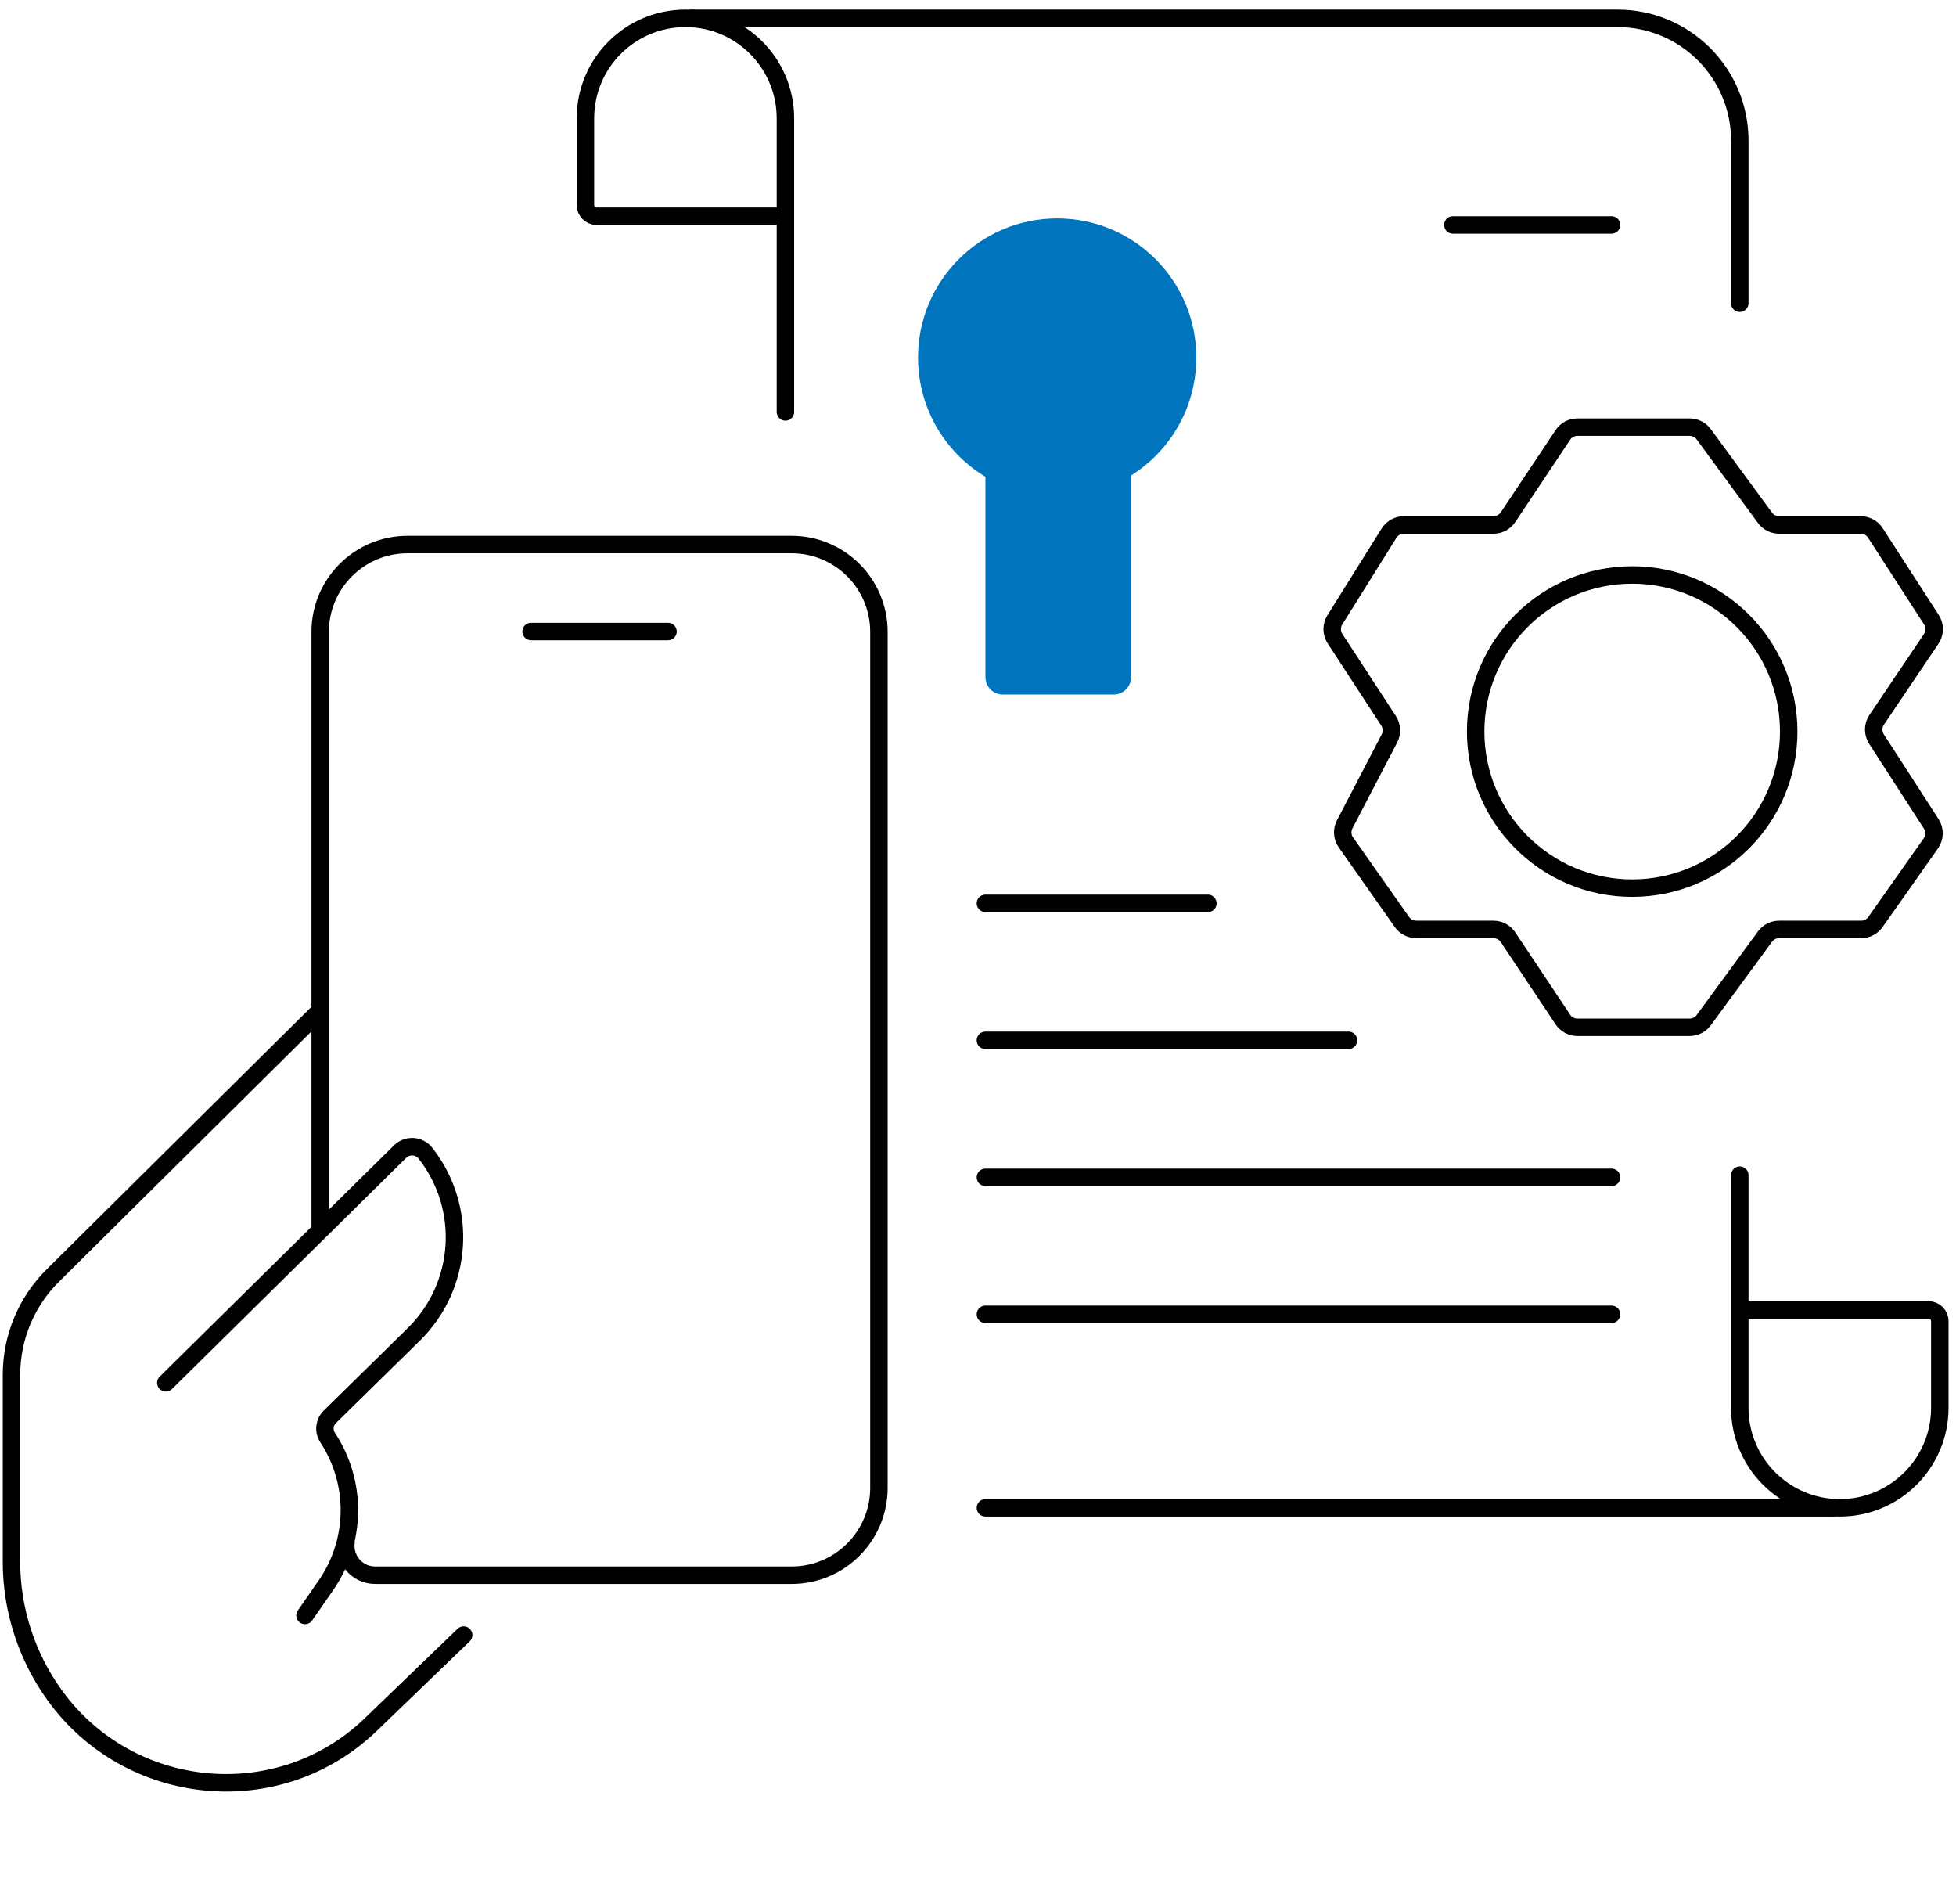
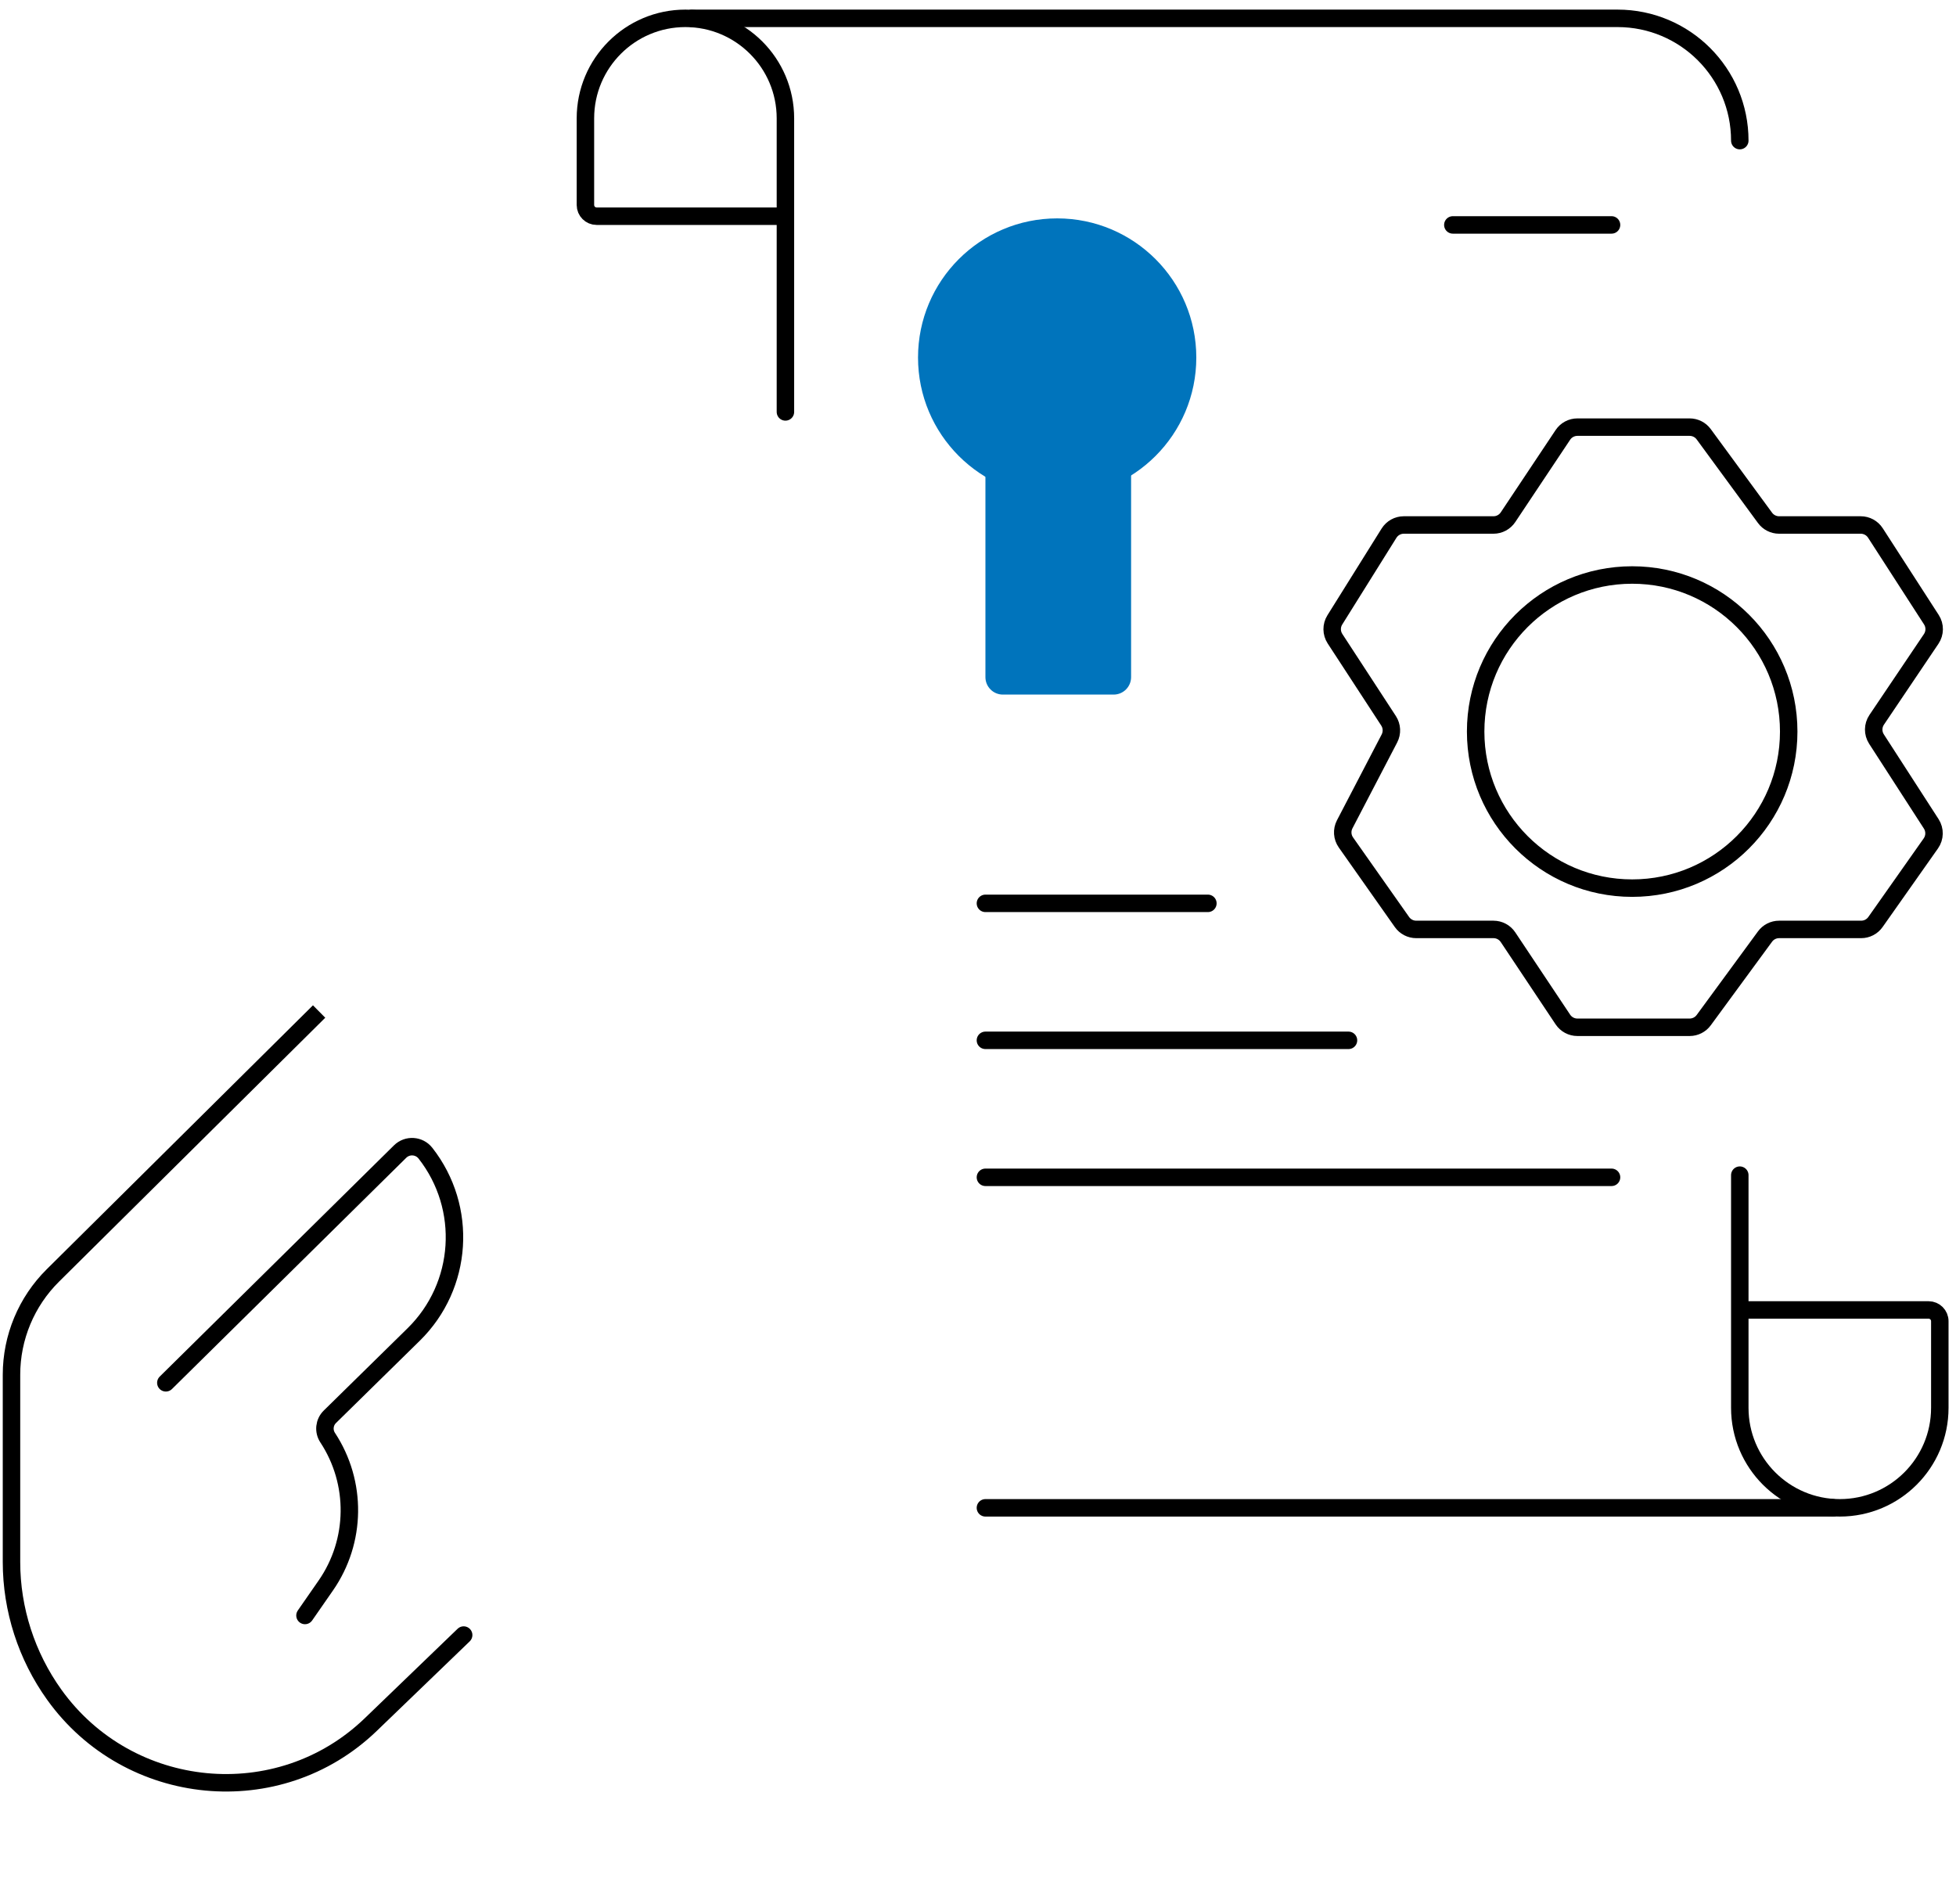
<svg xmlns="http://www.w3.org/2000/svg" width="112" height="109" viewBox="0 0 112 109" fill="none">
-   <path d="M39.62 1.05H92.62C96.486 1.05 99.62 4.184 99.62 8.05V17.357" stroke="black" stroke-linecap="round" />
+   <path d="M39.62 1.05H92.62C96.486 1.05 99.62 4.184 99.62 8.05" stroke="black" stroke-linecap="round" />
  <path d="M104.973 86.319L56.425 86.319" stroke="black" stroke-linecap="round" />
  <path d="M44.973 23.581V12.377M44.973 12.377V6.776C44.973 3.613 42.409 1.05 39.247 1.05V1.05C36.084 1.05 33.521 3.613 33.521 6.776V11.735C33.521 12.09 33.809 12.377 34.163 12.377H44.973Z" stroke="black" stroke-linecap="round" />
  <path d="M99.62 67.274L99.62 74.991M99.62 74.991L99.62 80.593C99.62 83.756 102.184 86.319 105.346 86.319V86.319C108.509 86.319 111.073 83.756 111.073 80.593L111.073 75.634C111.073 75.279 110.785 74.991 110.43 74.991L99.62 74.991Z" stroke="black" stroke-linecap="round" />
  <circle cx="60.533" cy="20.469" r="7.967" fill="#0074BC" />
  <circle cx="93.458" cy="41.88" r="8.963" stroke="black" />
  <path d="M89.49 24.897L86.349 29.608C86.163 29.887 85.851 30.054 85.517 30.054H80.382C80.037 30.054 79.717 30.231 79.534 30.524L76.432 35.487C76.225 35.818 76.23 36.238 76.442 36.564L79.509 41.265C79.706 41.568 79.725 41.953 79.558 42.274L76.997 47.19C76.825 47.522 76.851 47.922 77.067 48.228L80.276 52.783C80.463 53.049 80.768 53.207 81.094 53.207H85.517C85.851 53.207 86.163 53.374 86.349 53.653L89.49 58.364C89.675 58.642 89.987 58.809 90.322 58.809H96.749C97.067 58.809 97.367 58.657 97.555 58.4L101.064 53.616C101.252 53.359 101.551 53.207 101.87 53.207H106.571C106.896 53.207 107.201 53.049 107.388 52.783L110.56 48.282C110.795 47.948 110.803 47.506 110.582 47.163L107.447 42.309C107.23 41.973 107.234 41.54 107.458 41.208L110.58 36.576C110.803 36.244 110.808 35.811 110.59 35.475L107.385 30.511C107.201 30.226 106.884 30.054 106.545 30.054H101.87C101.551 30.054 101.252 29.902 101.064 29.645L97.555 24.861C97.367 24.604 97.067 24.452 96.749 24.452H90.322C89.987 24.452 89.675 24.619 89.49 24.897Z" stroke="black" />
  <path d="M83.189 12.876H92.276" stroke="black" stroke-linecap="round" />
  <path d="M56.425 51.714H69.163" stroke="black" stroke-linecap="round" />
  <path d="M56.425 59.556H77.214" stroke="black" stroke-linecap="round" />
  <path d="M56.425 67.398H92.276" stroke="black" stroke-linecap="round" />
-   <path d="M56.425 75.24H92.276" stroke="black" stroke-linecap="round" />
  <path d="M56.425 38.763V26.07C56.425 25.518 56.873 25.07 57.425 25.07H63.766C64.318 25.07 64.766 25.518 64.766 26.07V38.763C64.766 39.316 64.318 39.763 63.766 39.763H57.425C56.873 39.763 56.425 39.316 56.425 38.763Z" fill="#0074BC" />
-   <path d="M18.334 70.261V36.174C18.334 33.413 20.573 31.174 23.334 31.174H45.326C48.087 31.174 50.326 33.413 50.326 36.174V85.178C50.326 87.94 48.087 90.178 45.326 90.178H21.481C20.428 90.178 19.634 89.222 19.828 88.187V88.187" stroke="black" />
  <path d="M9.496 79.162L22.909 65.925C23.324 65.516 24.002 65.559 24.361 66.017V66.017C26.812 69.142 26.523 73.611 23.689 76.394L18.888 81.107C18.566 81.423 18.513 81.923 18.761 82.3V82.3C20.458 84.879 20.416 88.23 18.655 90.765L17.463 92.481" stroke="black" stroke-linecap="round" />
-   <path d="M30.41 36.154L38.25 36.154" stroke="black" stroke-linecap="round" />
  <path d="M26.897 93.962C27.096 93.77 27.102 93.454 26.91 93.255C26.718 93.056 26.402 93.05 26.203 93.242L26.897 93.962ZM3.026 73.018L2.674 72.663L3.026 73.018ZM21.229 98.728L20.882 98.368L21.229 98.728ZM26.203 93.242L20.882 98.368L21.576 99.088L26.897 93.962L26.203 93.242ZM1.158 89.421V78.7H0.158V89.421H1.158ZM3.378 73.373L18.624 58.262L17.92 57.551L2.674 72.663L3.378 73.373ZM1.158 78.7C1.158 76.699 1.957 74.781 3.378 73.373L2.674 72.663C1.064 74.259 0.158 76.432 0.158 78.7H1.158ZM3.514 96.726C1.99 94.601 1.158 92.034 1.158 89.421H0.158C0.158 92.245 1.057 95.016 2.701 97.309L3.514 96.726ZM20.882 98.368C15.837 103.228 7.603 102.426 3.514 96.726L2.701 97.309C7.14 103.497 16.085 104.378 21.576 99.088L20.882 98.368Z" fill="black" />
</svg>